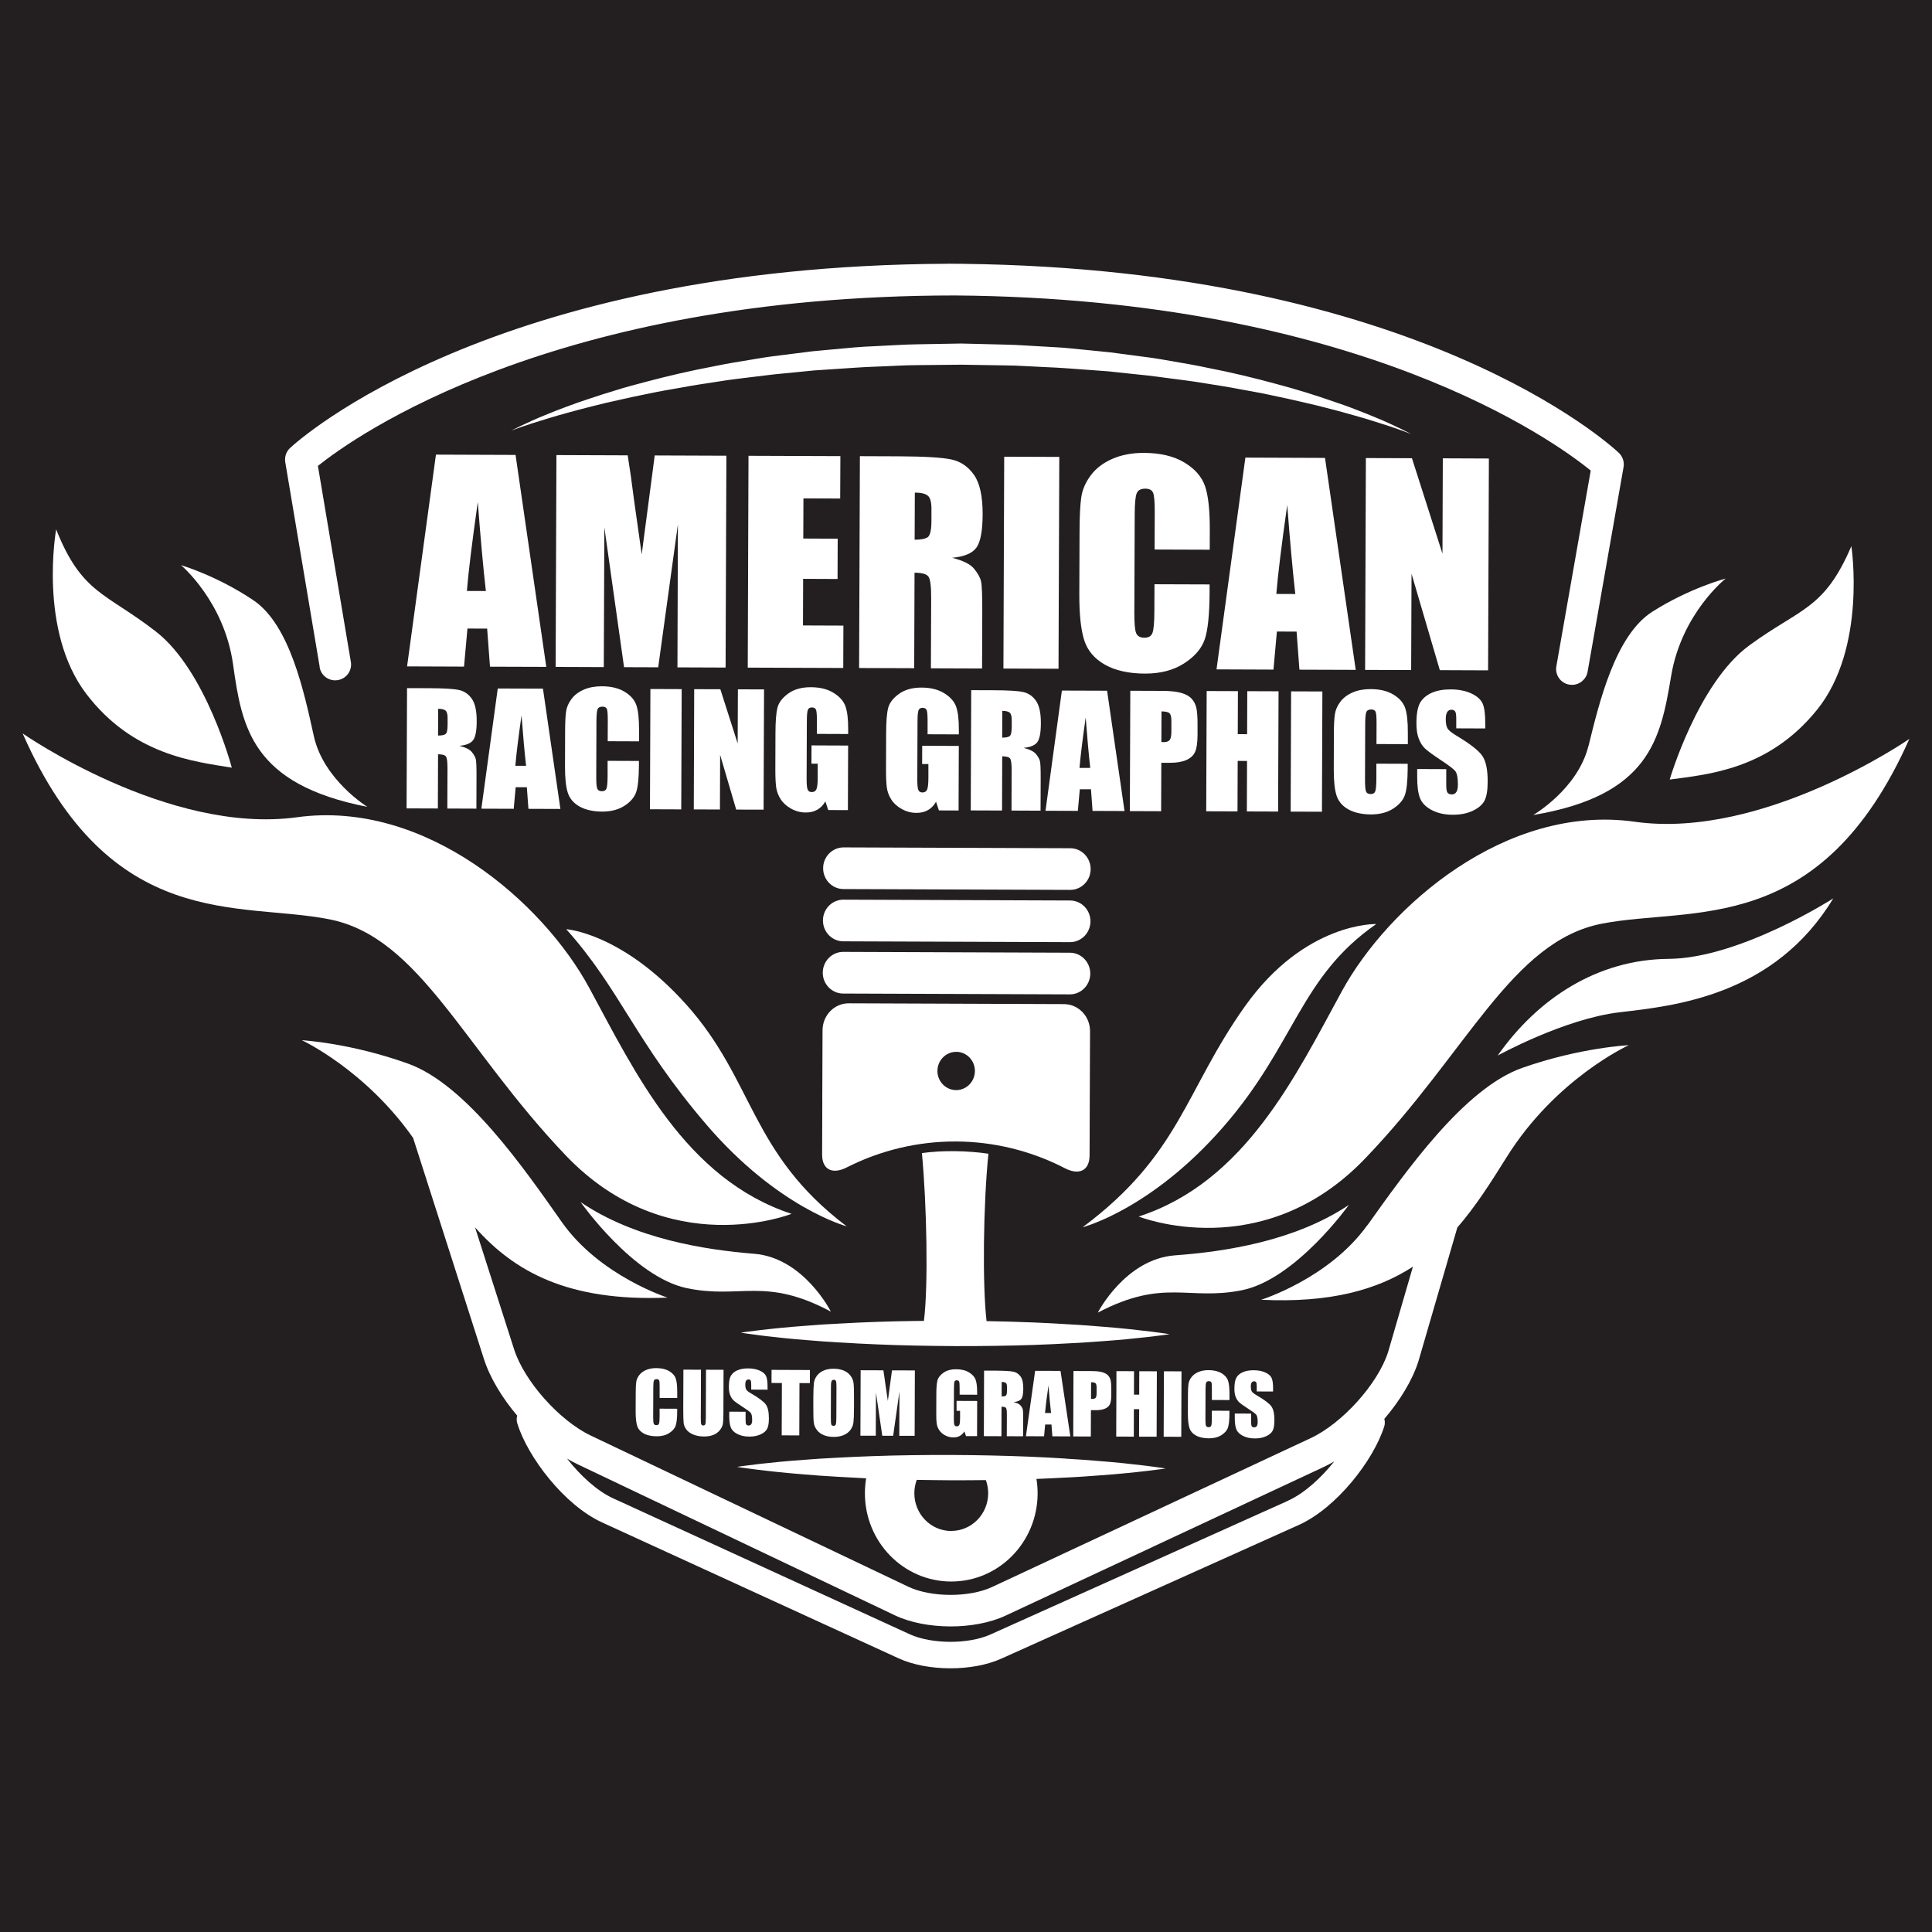
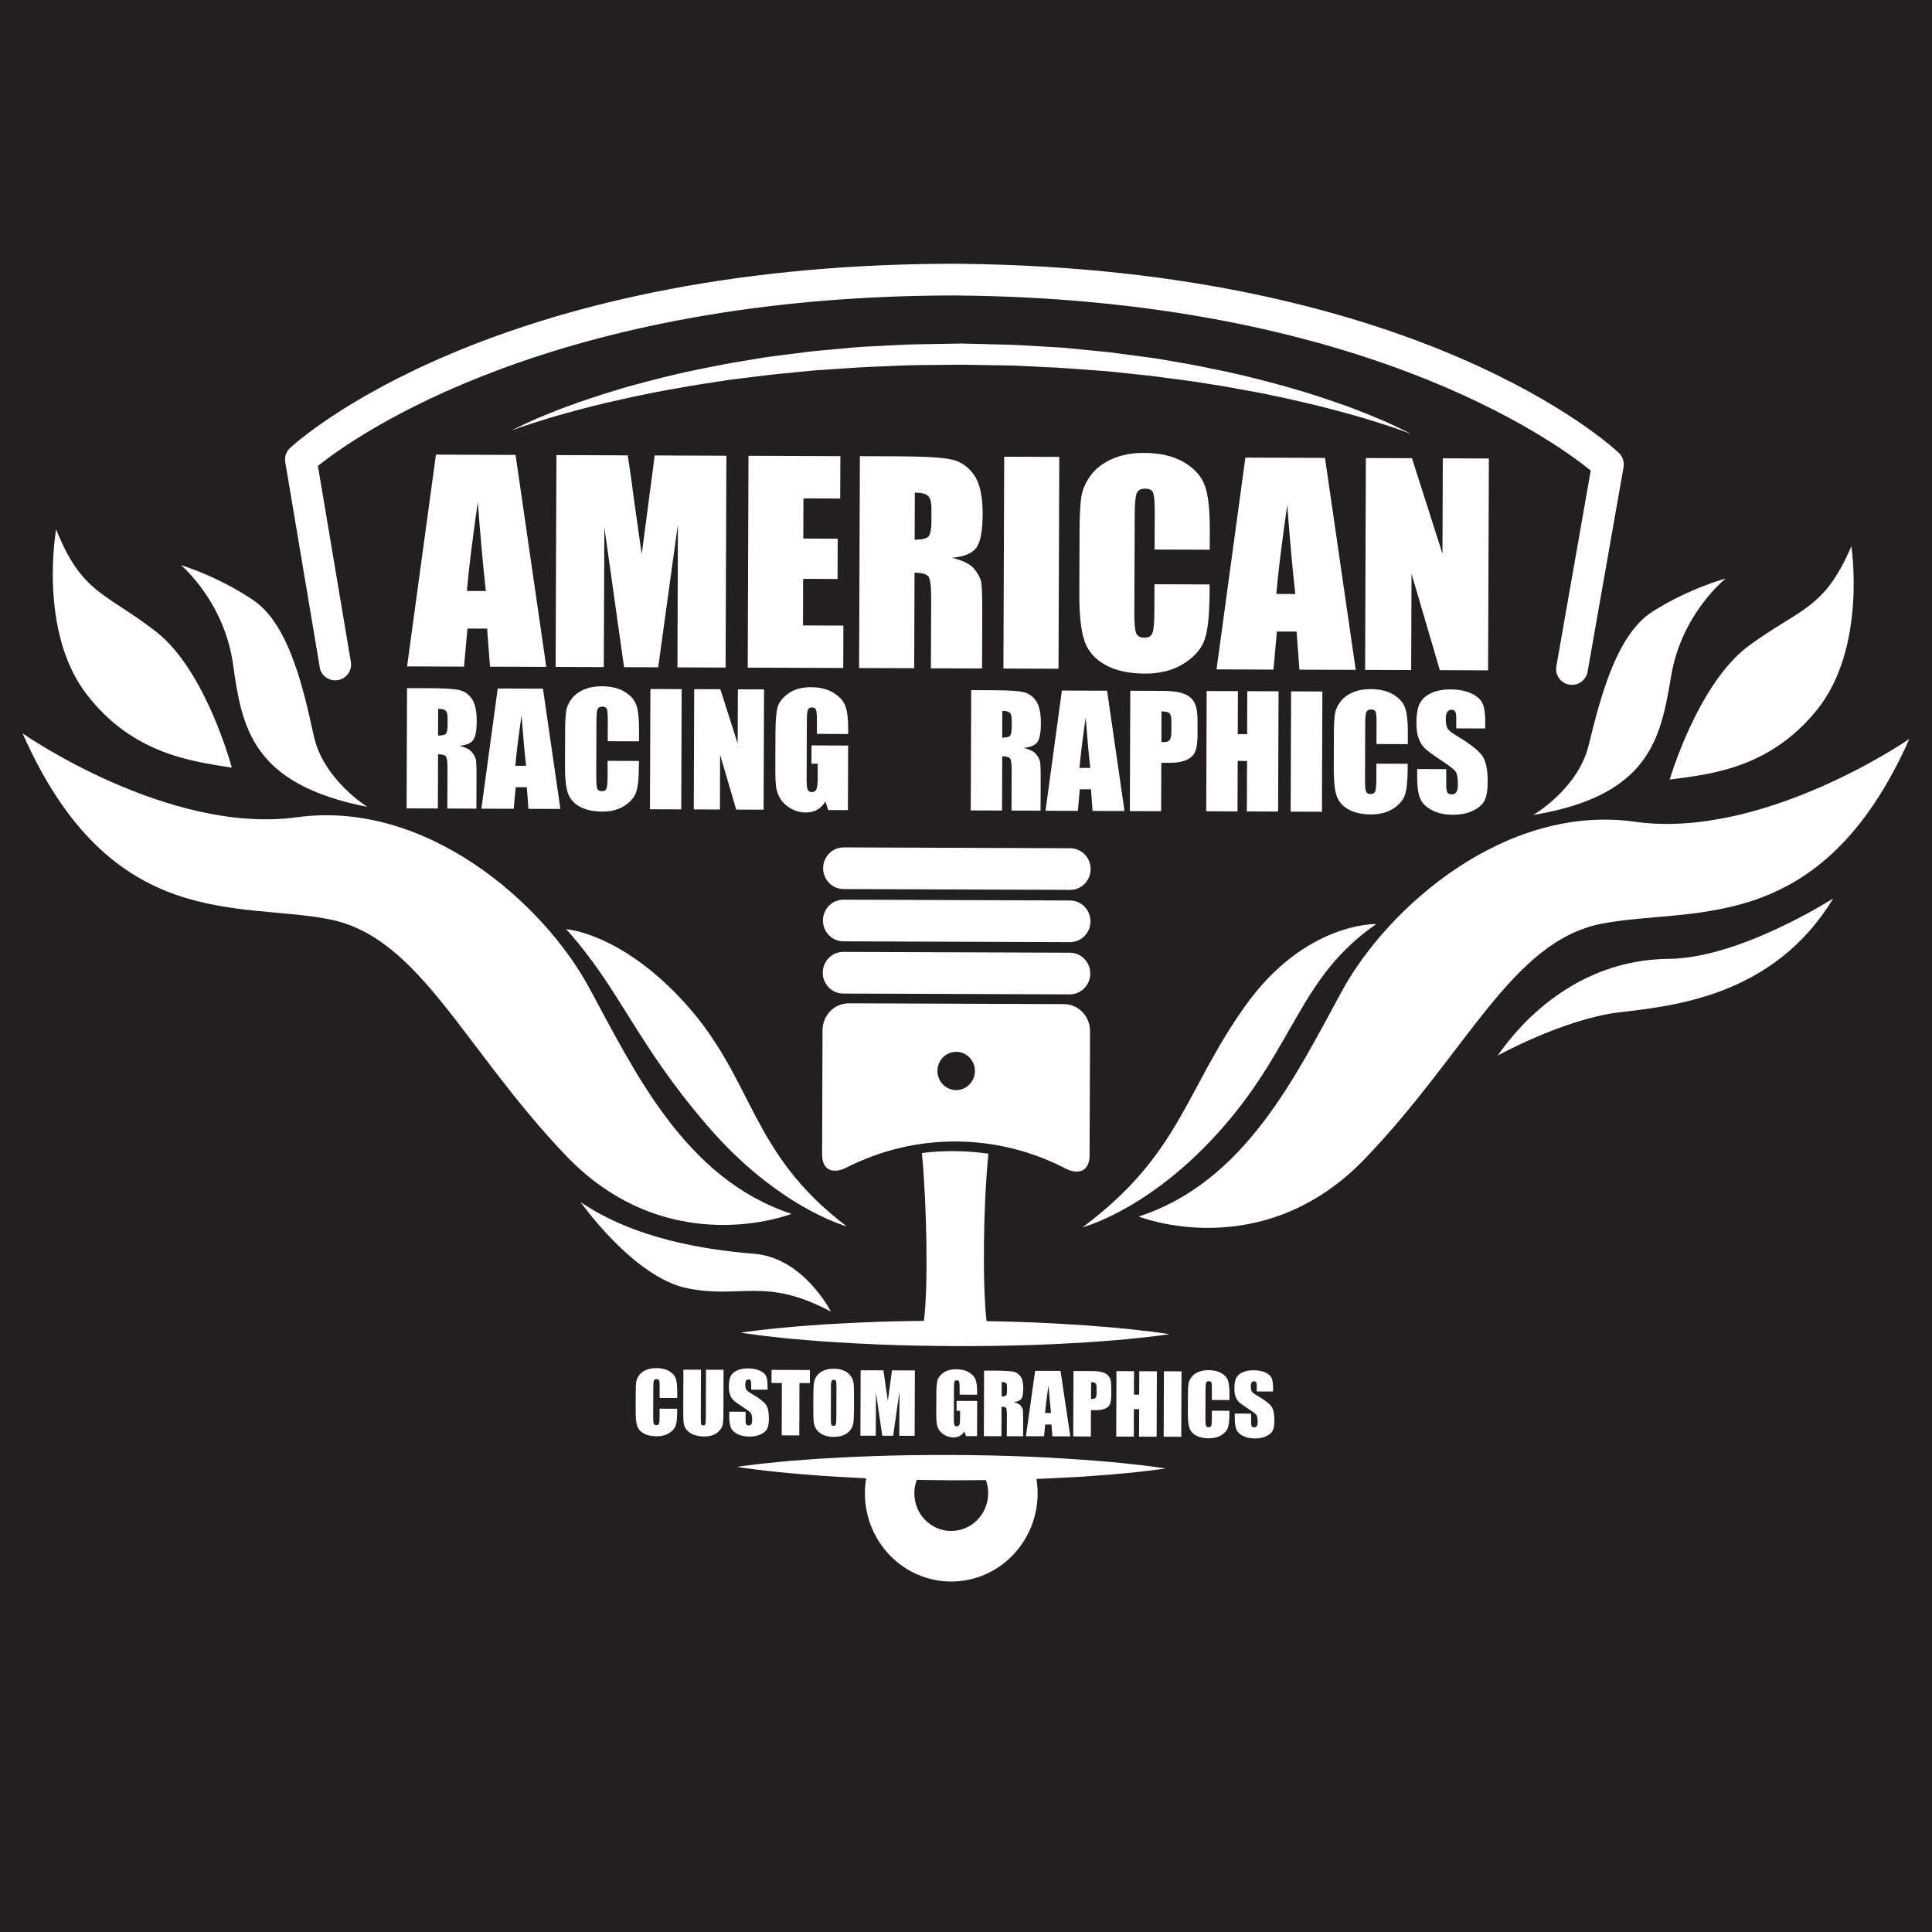
<svg xmlns="http://www.w3.org/2000/svg" viewBox="0 0 512 512" version="1.1">
  <defs>
    <style>
      .cls-1 {
        fill: #231f20;
      }

      .cls-2 {
        fill: #fff;
      }
    </style>
  </defs>
  <g>
    <g id="Layer_1">
      <rect height="512" width="512" class="cls-1" />
      <g>
        <path d="M223.53,235.61l60.07.22c2.99.01,5.42-2.45,5.43-5.5.01-3.05-2.4-5.53-5.39-5.54l-60.07-.22c-2.98-.01-5.42,2.46-5.43,5.5-.01,3.05,2.4,5.53,5.39,5.54" class="cls-2" />
        <path d="M223.48,249.46l60.07.22c2.99.01,5.42-2.45,5.43-5.5s-2.4-5.53-5.39-5.54l-60.07-.22c-2.98-.01-5.42,2.45-5.43,5.5-.01,3.05,2.4,5.53,5.39,5.54" class="cls-2" />
        <path d="M223.43,263.3l60.07.22c2.99.01,5.42-2.45,5.43-5.5.01-3.04-2.4-5.53-5.39-5.54l-60.07-.22c-2.98-.01-5.42,2.46-5.43,5.5s2.4,5.53,5.39,5.54" class="cls-2" />
        <path d="M217.92,291.37l-.02,6.19-.03,8.43c0,4.07,2.85,5.31,6.6,3.35,18.17-9.19,39.56-9.11,57.66.21,3.73,1.98,6.59.76,6.62-3.31l.03-8.43.02-6.19.07-18.28c.03-4.06-3.13-7.29-7.04-7.24l-56.76-.21c-3.91-.08-7.09,3.14-7.09,7.19l-.07,18.28ZM253.41,278.74c2.74.01,4.96,2.29,4.95,5.09-.01,2.8-2.24,5.07-4.98,5.06s-4.96-2.29-4.95-5.09c.01-2.8,2.24-5.06,4.99-5.05" class="cls-2" />
        <path d="M433.22,217.77c-34.13-4.81-65.31,22.39-77.59,44.87-12.28,22.48-25.67,50.59-53.86,59.75,0,0,32.65,13.08,59.92-15.29,27.27-28.37,38.89-57.63,62.78-62.31,23.88-4.68,57.99,3.9,81.53-48.97,0,0-38.65,26.76-72.78,21.95" class="cls-2" />
-         <path d="M329.08,341.93c14.27-2.84,28.38-22.61,28.38-22.61-14.35,9.61-32.89,12.39-46.07,13.36-13.18.97-20.46,15.18-20.46,15.18,17.55-9.2,23.89-3.09,38.16-5.93" class="cls-2" />
-         <path d="M362.38,324.65c-10.13,14.18-28.16,19.8-28.16,19.8,18.32.89,30.8-2.65,40.22-8.77l-6.59,22.66c-2.73,8.44-12.14,18.88-20.54,22.8l-84.42,39.44c-6.02,2.81-16.18,2.77-22.18-.08l-84.13-40.05c-8.37-3.98-17.7-14.49-20.37-22.96l-10.32-32.23c10.37,11.69,24.58,19.71,51.02,18.62,0,0-17.99-5.75-28.01-20-10.03-14.25-25.35-36.45-40.72-41.99-15.36-5.53-28.18-6.22-28.18-6.22,0,0,16.76,7.78,29.48,25.89l18.73,58.48c1.58,5,4.81,10.34,8.86,15.13-.19.64-.2,1.34.01,2.03,2.78,8.99,12.48,21.68,22.47,26.26l78.6,36.02c3.8,1.74,8.68,2.62,13.57,2.64,4.89.02,9.78-.83,13.59-2.54l78.86-35.44c10.03-4.5,19.81-17.13,22.66-26.09.22-.69.21-1.39.03-2.03,4.09-4.78,7.38-10.13,9.01-15.18l10.34-35.54c4.86-5.6,8.91-11.99,13.04-18.6,13.05-20.92,32.38-29.71,32.38-29.71,0,0-12.82.59-28.22,6.01-15.41,5.42-30.89,27.51-41.02,41.69M341.31,397.73l-78.86,35.44c-5.8,2.61-15.59,2.57-21.37-.08l-78.6-36.02c-4.27-1.96-8.69-6.03-12.22-10.53.91.54,1.82,1.04,2.73,1.47l84.13,40.05c4.11,1.96,9.38,2.94,14.66,2.96,5.28.02,10.56-.93,14.68-2.85l84.41-39.44c.91-.43,1.83-.93,2.74-1.46-3.57,4.47-8.01,8.52-12.3,10.44" class="cls-2" />
        <path d="M396.9,279.73s17.72-9.77,32.34-11.47c14.61-1.7,40.98-4.39,56.59-30.17,0,0-24.74,15.88-43.61,16.02-18.87.14-34.68,10.48-45.31,25.61" class="cls-2" />
        <path d="M324.24,298.58c19.12-21.97,20.18-39.61,40.48-53.7,0,0-18.86-.61-34.78,21.78-15.92,22.39-17.18,39.31-43.03,58.57,0,0,18.21-4.67,37.32-26.64" class="cls-2" />
        <path d="M149.9,306.17c27.17,28.47,59.86,15.51,59.86,15.51-28.16-9.27-41.44-37.43-53.64-59.95-12.2-22.52-43.28-49.84-77.42-45.15-34.15,4.69-72.7-22.21-72.7-22.21,23.35,52.95,57.49,44.5,81.36,49.27,23.87,4.77,35.38,34.07,62.55,62.54" class="cls-2" />
        <path d="M153.87,318.57s13.96,19.88,28.21,22.82c14.25,2.94,20.63-3.12,38.11,6.2,0,0-7.18-14.27-20.35-15.33-13.17-1.06-31.7-3.98-45.97-13.69" class="cls-2" />
        <path d="M181.77,266.11c-16.99-18.92-31.71-19.86-31.71-19.86,14.35,16,18.23,29.71,37.18,51.82,18.96,22.11,37.13,26.91,37.13,26.91-25.71-19.44-24.37-38.57-42.6-58.88" class="cls-2" />
        <path d="M222.67,355.77c3.05.18,6.27.38,9.6.5,3.33.14,6.77.26,10.26.32,3.5.09,7.05.1,10.6.14,7.1.02,14.2-.09,20.86-.31,3.33-.1,6.55-.28,9.6-.44,3.05-.13,5.94-.35,8.6-.55,4.56-.32,8.46-.71,11.44-1.05.5-.06.99-.11,1.43-.16,3.11-.36,4.88-.65,4.88-.65,0,0-1.78-.3-4.88-.68-3.11-.38-7.54-.89-12.87-1.3-2.66-.22-5.55-.46-8.6-.61-3.05-.18-6.27-.39-9.59-.51-4.05-.17-8.27-.28-12.55-.36-1.11-9.41-.9-30.6.49-44.36-5.41-.81-12.2-.94-17.62-.17,1.29,13.77,1.71,35.07.53,44.47-.76,0-1.53.01-2.29.02-3.49.04-6.93.13-10.26.24-3.33.1-6.55.28-9.6.44-3.05.13-5.94.34-8.6.55-5.33.38-9.77.85-12.88,1.22-3.11.36-4.88.65-4.88.65,0,0,1.77.3,4.88.69.45.06.93.11,1.43.18,2.98.36,6.88.78,11.43,1.13,2.66.22,5.55.45,8.59.61" class="cls-2" />
        <path d="M282.58,386.55c-3.05-.18-6.27-.39-9.6-.51-6.66-.27-13.76-.43-20.86-.46-3.55,0-7.1,0-10.6.06-3.5.04-6.93.14-10.26.25-3.33.1-6.55.28-9.6.43-3.05.13-5.94.35-8.6.55-4.56.32-8.46.71-11.44,1.05-.5.06-.99.11-1.43.17-3.11.36-4.88.65-4.88.65,0,0,1.77.3,4.88.68,3.11.39,7.54.89,12.87,1.31,2.66.22,5.54.45,8.59.61,2.52.15,5.17.3,7.89.43-.21,1.26-.33,2.56-.33,3.88-.05,12.91,10.16,23.42,22.8,23.47,12.64.05,22.92-10.39,22.97-23.3,0-1.33-.1-2.63-.31-3.89,2.72-.1,5.37-.24,7.89-.37,3.05-.13,5.93-.35,8.6-.55,5.33-.37,9.77-.85,12.88-1.21,3.11-.36,4.88-.64,4.88-.64,0,0-1.78-.3-4.88-.68-.45-.05-.93-.11-1.43-.17-2.98-.36-6.88-.78-11.43-1.13-2.66-.22-5.55-.45-8.6-.61M252.06,405.73c-5.41-.02-9.77-4.51-9.75-10.04,0-1.24.24-2.41.64-3.51,3.03.06,6.09.08,9.16.11,3.07,0,6.12-.01,9.15-.05.4,1.09.62,2.28.62,3.51-.02,5.53-4.42,9.98-9.82,9.96" class="cls-2" />
        <path d="M420.96,197.67c-2.85,11.48-14.65,18.32-14.65,18.32,30.86-5.16,33.78-20.18,36.55-36.8,2.76-16.62,14.46-25.87,14.46-25.87,0,0-9.56,2.51-19.42,8.78-9.87,6.27-14.09,24.11-16.93,35.58" class="cls-2" />
        <path d="M481.5,188.15c13.29-16.45,9.13-43.41,9.13-43.41-7.23,16.92-13.56,16.38-27.13,26.36-13.57,9.98-21.01,35.49-21.01,35.49,10.15-1.37,26.24-2.64,39-18.44" class="cls-2" />
        <path d="M61.76,176.03c2.34,16.69,4.89,31.79,35.6,37.8,0,0-11.62-7.17-14.18-18.71-2.56-11.55-6.32-29.49-16.02-36.04-9.71-6.54-19.2-9.31-19.2-9.31,0,0,11.45,9.57,13.8,26.26" class="cls-2" />
        <path d="M61.43,203.44s-6.79-25.72-20.1-36.06c-13.31-10.34-19.65-9.98-26.45-27.09,0,0-4.83,26.84,8.03,43.65,12.35,16.14,28.41,17.85,38.52,19.5" class="cls-2" />
        <path d="M84.7,176.8c.34,2.05,2.11,3.49,4.12,3.5.24,0,.48-.02.72-.06,2.29-.39,3.83-2.55,3.44-4.84l-8.73-51.93c9.72-7.79,61.94-45.12,168.82-45.17,106.9.83,158.84,38.55,168.49,46.4l-9.11,51.87c-.4,2.29,1.12,4.46,3.41,4.86.24.04.48.06.72.06,2.01,0,3.79-1.43,4.15-3.47l9.53-54.23c.24-1.39-.23-2.81-1.25-3.78-2.13-2.01-52.94-48.65-173.8-50.09-.08,0-.15-.02-.23-.02-.62,0-1.23,0-1.86,0-.62,0-1.23-.02-1.85-.02-.08,0-.16.02-.23.02-120.86.55-172.02,46.83-174.16,48.81-1.03.96-1.51,2.38-1.28,3.77l9.13,54.3Z" class="cls-2" />
        <path d="M373.88,114.98s-.84-.46-2.44-1.24c-1.61-.77-3.98-1.93-7.07-3.18-1.54-.65-3.26-1.34-5.14-2.05-1.87-.75-3.93-1.46-6.14-2.21-4.4-1.53-9.42-3.11-14.97-4.58-5.54-1.51-11.59-2.99-18.05-4.24-3.22-.7-6.55-1.25-9.96-1.84-3.4-.65-6.9-1.09-10.46-1.55-1.78-.24-3.58-.47-5.39-.71-1.81-.18-3.64-.37-5.48-.55-1.84-.18-3.69-.37-5.55-.55-1.86-.2-3.74-.25-5.62-.38-1.88-.11-3.77-.22-5.67-.33-1.89-.12-3.8-.22-5.7-.25-3.83-.09-7.68-.19-11.52-.28-3.8.07-7.61.13-11.4.2-3.78.04-7.62.34-11.39.5-3.79.13-7.51.5-11.19.85-1.84.17-3.67.34-5.48.51-1.81.23-3.61.45-5.39.68-3.56.44-7.07.85-10.47,1.48-3.41.56-6.75,1.09-9.97,1.77-6.47,1.21-12.53,2.64-18.08,4.11-2.77.74-5.44,1.42-7.93,2.22-2.5.76-4.87,1.49-7.08,2.25-2.21.73-4.28,1.43-6.16,2.16-1.89.69-3.61,1.37-5.16,2.01-3.11,1.23-5.48,2.37-7.1,3.13-1.61.77-2.45,1.22-2.45,1.22,0,0,.89-.35,2.57-.94,1.68-.59,4.17-1.39,7.35-2.35,1.59-.49,3.35-1,5.29-1.52,1.93-.53,4.01-1.1,6.26-1.65,2.23-.59,4.63-1.13,7.16-1.69,2.52-.6,5.19-1.14,7.97-1.7,2.77-.6,5.69-1.08,8.71-1.61,3-.57,6.14-1.03,9.35-1.52,3.21-.53,6.52-.91,9.91-1.32,1.69-.2,3.4-.41,5.13-.62,1.73-.17,3.48-.34,5.24-.51,1.76-.18,3.54-.35,5.33-.53,1.8-.12,3.6-.24,5.42-.36,3.64-.23,7.32-.53,11.02-.65,3.72-.12,7.41-.39,11.21-.4,3.79-.04,7.59-.07,11.4-.11,3.76.06,7.53.12,11.27.18,1.88,0,3.76.09,5.63.19,1.87.09,3.74.19,5.59.28,3.72.14,7.39.45,11.03.71,1.82.14,3.63.27,5.42.4,1.79.19,3.57.38,5.33.57,1.76.19,3.51.37,5.24.55,1.73.19,3.43.45,5.12.66,3.38.44,6.7.84,9.9,1.39,3.21.51,6.34.99,9.34,1.58,3.01.55,5.93,1.05,8.69,1.67,2.78.59,5.44,1.15,7.96,1.76,2.52.58,4.92,1.14,7.15,1.75,2.24.57,4.32,1.15,6.24,1.7,1.93.53,3.69,1.06,5.28,1.56,3.17.98,5.65,1.81,7.33,2.42,1.68.6,2.56.97,2.56.97" class="cls-2" />
        <path d="M136.63,120.56l8.14,56.17-14.92-.05-.75-10.09-5.22-.02-.91,10.09-15.09-.06,7.65-56.12,21.1.08ZM128.76,156.63c-.72-6.36-1.43-14.22-2.14-23.59-1.53,10.75-2.49,18.6-2.89,23.57l5.03.02Z" class="cls-2" />
        <path d="M192.5,120.77l-.21,56.14-12.76-.05.12-37.9-5.22,37.88-9.05-.03-5.22-37.06-.15,37.04-12.76-.05.21-56.14,18.89.07c.55,3.38,1.11,7.36,1.69,11.94l2.02,14.29,3.45-26.2,18.99.07Z" class="cls-2" />
        <polygon points="198.36 120.79 222.71 120.88 222.66 132.11 212.92 132.08 212.88 142.72 222 142.76 221.96 153.44 212.84 153.4 212.8 165.75 223.51 165.79 223.47 177.02 198.16 176.93 198.36 120.79" class="cls-2" />
        <path d="M227.87,120.89l10.33.04c6.89.03,11.55.31,13.99.85,2.44.54,4.42,1.91,5.95,4.1,1.53,2.19,2.29,5.68,2.27,10.46-.02,4.37-.57,7.3-1.66,8.8-1.09,1.5-3.23,2.39-6.43,2.68,2.89.73,4.83,1.69,5.82,2.9.99,1.21,1.6,2.31,1.84,3.32.24,1.01.35,3.78.33,8.31l-.05,14.81-13.56-.05.07-18.66c.01-3-.22-4.87-.69-5.59-.47-.72-1.71-1.08-3.72-1.09l-.09,25.31-14.6-.05.21-56.14ZM242.44,130.55l-.05,12.48c1.64,0,2.79-.22,3.45-.66.66-.45,1-1.91,1-4.38v-3.09c.02-1.78-.3-2.95-.93-3.51-.63-.56-1.79-.84-3.48-.85" class="cls-2" />
        <rect transform="translate(123.19 421.9) rotate(-89.79)" height="14.6" width="56.14" y="141.83" x="245.25" class="cls-2" />
        <path d="M320.58,145.68l-14.6-.05.04-9.76c.01-2.84-.14-4.61-.45-5.31-.31-.71-1-1.06-2.06-1.06-1.2,0-1.97.42-2.29,1.27-.33.85-.5,2.7-.51,5.55l-.1,26.08c0,2.73.14,4.51.47,5.34.32.83,1.05,1.25,2.18,1.26s1.8-.41,2.14-1.24c.34-.83.51-2.79.52-5.87l.03-7.06,14.6.05v2.19c-.03,5.81-.45,9.93-1.28,12.36-.83,2.43-2.65,4.55-5.47,6.37-2.82,1.82-6.28,2.72-10.4,2.71-4.28-.02-7.8-.8-10.57-2.36-2.77-1.56-4.6-3.71-5.49-6.45-.89-2.74-1.33-6.87-1.31-12.37l.06-16.4c.01-4.05.16-7.08.45-9.1.28-2.02,1.12-3.97,2.5-5.83,1.38-1.87,3.29-3.33,5.74-4.4,2.44-1.07,5.25-1.59,8.42-1.58,4.3.02,7.85.86,10.64,2.53,2.79,1.67,4.62,3.75,5.49,6.24.87,2.49,1.29,6.35,1.28,11.59l-.02,5.33Z" class="cls-2" />
        <path d="M351.14,121.35l8.14,56.17-14.92-.05-.75-10.09-5.22-.02-.91,10.09-15.09-.06,7.65-56.12,21.1.08ZM343.27,157.42c-.72-6.36-1.43-14.22-2.14-23.59-1.53,10.75-2.49,18.6-2.89,23.57l5.03.02Z" class="cls-2" />
        <polygon points="394.57 121.51 394.36 177.65 381.57 177.6 374.07 152.05 373.97 177.57 361.77 177.53 361.97 121.39 374.18 121.43 382.27 146.74 382.36 121.46 394.57 121.51" class="cls-2" />
        <path d="M107.85,182.36l5.87.02c3.91.01,6.56.17,7.94.48,1.38.31,2.51,1.08,3.38,2.33.87,1.24,1.3,3.22,1.29,5.94,0,2.48-.32,4.15-.94,5-.62.85-1.84,1.36-3.65,1.52,1.64.41,2.74.96,3.3,1.65.56.68.91,1.31,1.05,1.88.14.57.2,2.14.19,4.71l-.03,8.41-7.7-.03.04-10.59c0-1.71-.12-2.76-.39-3.17-.27-.41-.97-.61-2.11-.62l-.05,14.37-8.29-.03.12-31.87ZM116.12,187.84l-.03,7.09c.93,0,1.58-.12,1.96-.38.38-.25.57-1.08.57-2.49v-1.75c.01-1.01-.17-1.67-.53-1.99-.36-.32-1.02-.48-1.98-.48" class="cls-2" />
        <path d="M143.89,182.49l4.62,31.89-8.47-.03-.42-5.73h-2.96s-.52,5.72-.52,5.72l-8.57-.03,4.34-31.85,11.98.04ZM139.42,202.96c-.41-3.61-.81-8.07-1.21-13.39-.87,6.1-1.41,10.56-1.64,13.38h2.85Z" class="cls-2" />
        <path d="M169.34,196.46l-8.29-.03.02-5.54c0-1.61-.08-2.62-.25-3.02-.18-.4-.57-.6-1.17-.6-.68,0-1.12.24-1.3.72-.19.48-.28,1.53-.29,3.15l-.05,14.8c0,1.55.08,2.56.26,3.03.18.47.6.71,1.24.71s1.02-.23,1.21-.71c.19-.47.29-1.58.3-3.33v-4.01s8.3.03,8.3.03v1.24c-.02,3.3-.26,5.64-.73,7.02-.47,1.38-1.51,2.58-3.1,3.62-1.6,1.03-3.57,1.54-5.9,1.54s-4.43-.46-6-1.34c-1.57-.88-2.61-2.11-3.12-3.66-.51-1.56-.75-3.9-.74-7.02l.03-9.31c0-2.3.09-4.02.25-5.17.16-1.15.63-2.25,1.42-3.31.78-1.06,1.87-1.89,3.26-2.5,1.39-.61,2.98-.9,4.78-.9,2.44,0,4.45.49,6.04,1.44,1.58.95,2.62,2.13,3.12,3.54.49,1.41.73,3.6.72,6.58v3.03Z" class="cls-2" />
        <rect transform="translate(-22.74 374.26) rotate(-89.79)" height="8.29" width="31.87" y="194.4" x="160.51" class="cls-2" />
        <polygon points="202.48 182.7 202.36 214.57 195.1 214.55 190.84 200.04 190.79 214.53 183.86 214.5 183.97 182.64 190.9 182.66 195.49 197.03 195.55 182.68 202.48 182.7" class="cls-2" />
        <path d="M224.78,194.52l-8.29-.03v-2.89c.02-1.82-.06-2.97-.21-3.43-.16-.46-.53-.69-1.12-.69-.51,0-.86.19-1.05.59-.19.39-.28,1.4-.29,3.03l-.06,15.3c0,1.43.08,2.37.27,2.83.18.45.55.68,1.1.68.6,0,1.01-.25,1.23-.76.22-.51.33-1.51.34-2.99v-3.78s-1.66,0-1.66,0l.02-4.84,9.7.04-.06,17.11-5.21-.02-.76-2.29c-.57.98-1.28,1.72-2.15,2.21-.86.49-1.88.73-3.05.73-1.39,0-2.69-.35-3.91-1.03-1.21-.68-2.13-1.52-2.76-2.52-.63-1-1.02-2.05-1.17-3.14-.15-1.1-.23-2.74-.22-4.93l.03-9.47c.01-3.04.18-5.26.52-6.63.33-1.38,1.28-2.64,2.84-3.78,1.56-1.14,3.57-1.71,6.04-1.7s4.44.52,6.04,1.52c1.6,1,2.64,2.19,3.12,3.56.48,1.37.72,3.37.71,5.98v1.38Z" class="cls-2" />
-         <path d="M254.11,194.62l-8.29-.03v-2.89c.02-1.82-.06-2.97-.21-3.43-.16-.46-.53-.69-1.12-.69-.51,0-.86.19-1.05.59-.19.39-.28,1.4-.29,3.03l-.06,15.3c0,1.43.08,2.37.27,2.83.18.45.55.68,1.1.68.6,0,1.01-.25,1.23-.76.22-.51.33-1.51.34-2.99v-3.78s-1.66,0-1.66,0l.02-4.84,9.7.04-.06,17.11-5.21-.02-.76-2.29c-.57.98-1.28,1.72-2.15,2.21-.86.49-1.88.73-3.05.73-1.39,0-2.69-.35-3.91-1.03-1.21-.68-2.13-1.52-2.76-2.52-.63-1-1.02-2.05-1.17-3.14-.15-1.1-.23-2.74-.22-4.93l.03-9.47c.01-3.04.18-5.26.52-6.63.33-1.38,1.28-2.64,2.84-3.78,1.56-1.14,3.57-1.71,6.04-1.7,2.43,0,4.44.52,6.04,1.52,1.6,1,2.64,2.19,3.12,3.56.48,1.37.72,3.37.71,5.98v1.38Z" class="cls-2" />
        <path d="M257.36,182.9l5.87.02c3.91.01,6.56.17,7.94.48,1.38.31,2.51,1.08,3.38,2.33.87,1.24,1.3,3.22,1.29,5.94,0,2.48-.32,4.15-.94,5-.62.85-1.84,1.36-3.65,1.52,1.64.41,2.74.96,3.3,1.65.56.68.91,1.31,1.05,1.88.14.57.2,2.14.19,4.71l-.03,8.41-7.7-.03.04-10.59c0-1.71-.12-2.76-.39-3.17-.27-.41-.97-.61-2.11-.62l-.05,14.37-8.29-.03.12-31.87ZM265.62,188.39l-.03,7.09c.93,0,1.59-.12,1.96-.38.38-.25.56-1.08.57-2.49v-1.75c.01-1.01-.17-1.67-.53-1.99-.36-.32-1.02-.48-1.98-.48" class="cls-2" />
        <path d="M293.39,183.04l4.62,31.89-8.47-.03-.42-5.73h-2.96s-.52,5.72-.52,5.72l-8.57-.03,4.34-31.85,11.98.04ZM288.93,203.51c-.41-3.61-.81-8.07-1.21-13.39-.87,6.1-1.41,10.56-1.64,13.38h2.85Z" class="cls-2" />
        <path d="M299.54,183.06l8.35.03c2.26,0,3.99.19,5.2.55,1.21.36,2.12.87,2.73,1.55s1.02,1.48,1.23,2.44c.21.95.32,2.43.31,4.42v2.78c-.02,2.03-.23,3.52-.66,4.45-.42.93-1.2,1.64-2.32,2.14-1.12.49-2.59.74-4.4.73h-2.22s-.05,12.83-.05,12.83l-8.29-.03.12-31.87ZM307.81,188.54l-.03,8.11c.24.01.44.02.61.02.76,0,1.29-.18,1.59-.56s.45-1.15.45-2.33v-2.62c.01-1.09-.15-1.8-.49-2.13-.34-.33-1.05-.5-2.12-.5" class="cls-2" />
        <polygon points="338.83 183.2 338.71 215.07 330.43 215.04 330.48 201.66 328 201.65 327.95 215.03 319.66 215 319.78 183.13 328.06 183.16 328.02 194.56 330.5 194.57 330.54 183.17 338.83 183.2" class="cls-2" />
        <rect transform="translate(145.81 544.68) rotate(-89.79)" height="8.29" width="31.87" y="195.02" x="330.31" class="cls-2" />
        <path d="M373.07,197.21l-8.29-.03.02-5.54c0-1.61-.08-2.62-.25-3.02-.18-.4-.57-.6-1.17-.6-.68,0-1.12.24-1.3.72-.19.48-.28,1.53-.29,3.15l-.05,14.8c0,1.55.08,2.56.26,3.03.18.47.59.71,1.24.71s1.02-.23,1.21-.71c.19-.47.29-1.58.3-3.33v-4.01s8.3.03,8.3.03v1.24c-.02,3.3-.26,5.64-.73,7.02-.47,1.38-1.51,2.58-3.1,3.62-1.6,1.03-3.57,1.54-5.9,1.54s-4.43-.46-6-1.34c-1.57-.88-2.61-2.11-3.12-3.66-.51-1.56-.75-3.9-.74-7.02l.03-9.31c0-2.3.09-4.02.26-5.17.16-1.15.63-2.25,1.42-3.31.78-1.06,1.87-1.89,3.26-2.5,1.39-.61,2.98-.9,4.78-.9,2.44,0,4.45.49,6.04,1.44,1.58.95,2.62,2.13,3.12,3.54.49,1.41.73,3.6.72,6.58v3.03Z" class="cls-2" />
        <path d="M393.62,193.05l-7.7-.03v-2.36c.01-1.1-.08-1.8-.28-2.11-.2-.3-.52-.45-.98-.46-.5,0-.88.2-1.13.61-.26.41-.39,1.02-.39,1.85,0,1.06.14,1.87.42,2.4.27.54,1.05,1.19,2.33,1.96,3.68,2.2,6,4.01,6.95,5.42.95,1.41,1.42,3.67,1.41,6.8,0,2.27-.28,3.94-.82,5.02-.54,1.07-1.57,1.97-3.09,2.7-1.53.72-3.3,1.08-5.32,1.07-2.22,0-4.11-.44-5.67-1.28-1.56-.84-2.59-1.92-3.07-3.22-.48-1.3-.72-3.14-.71-5.53v-2.09s7.7.03,7.7.03v3.88c-.02,1.19.09,1.96.3,2.3.22.34.6.51,1.15.52s.96-.21,1.23-.64c.27-.43.41-1.07.41-1.93,0-1.88-.24-3.1-.75-3.68-.52-.58-1.81-1.55-3.87-2.91-2.06-1.37-3.42-2.37-4.08-2.99-.67-.62-1.22-1.47-1.65-2.57-.44-1.09-.65-2.48-.64-4.18,0-2.44.33-4.22.95-5.35.63-1.13,1.64-2,3.03-2.64,1.39-.63,3.07-.94,5.04-.94,2.15,0,3.98.36,5.5,1.06,1.51.7,2.51,1.58,3,2.64.49,1.06.73,2.85.72,5.39v1.26Z" class="cls-2" />
        <path d="M179.47,370.49l-4.66-.02v-3.01c.01-.88-.03-1.42-.13-1.64-.1-.22-.32-.33-.66-.33-.38,0-.63.13-.73.39-.1.26-.16.83-.16,1.71l-.03,8.05c0,.84.05,1.39.15,1.65.1.26.33.39.7.39s.57-.13.68-.38c.11-.26.16-.86.17-1.81v-2.18s4.66.02,4.66.02v.68c0,1.79-.15,3.07-.41,3.82-.26.75-.85,1.41-1.74,1.97-.9.56-2,.84-3.32.83s-2.49-.25-3.37-.73c-.88-.48-1.47-1.15-1.75-1.99-.28-.85-.42-2.12-.42-3.82l.02-5.07c0-1.25.05-2.19.14-2.81.09-.62.36-1.22.8-1.8.44-.58,1.05-1.03,1.83-1.36.78-.33,1.67-.49,2.68-.49,1.37,0,2.5.27,3.39.78.89.52,1.47,1.16,1.75,1.93.28.77.41,1.96.41,3.58v1.65Z" class="cls-2" />
        <path d="M191.75,362.99l-.04,11.59c0,1.31-.05,2.24-.14,2.77-.09.53-.35,1.08-.79,1.64-.44.56-1.01.98-1.72,1.27-.71.29-1.55.43-2.52.42-1.07,0-2.01-.18-2.83-.52-.82-.35-1.43-.79-1.83-1.34-.4-.55-.64-1.13-.71-1.74-.07-.61-.1-1.89-.1-3.85l.04-10.26,4.66.02-.05,13c0,.76.04,1.24.12,1.45.08.21.26.32.51.32.29,0,.49-.11.57-.35.09-.23.13-.78.13-1.64l.05-12.78,4.66.02Z" class="cls-2" />
        <path d="M203.4,368.28l-4.32-.02v-1.29c0-.6-.05-.98-.16-1.15-.11-.16-.29-.25-.55-.25-.28,0-.49.11-.64.33-.14.22-.22.56-.22,1.01,0,.58.08,1.01.24,1.31.15.29.59.65,1.31,1.06,2.07,1.2,3.37,2.18,3.91,2.95.54.77.8,2,.79,3.7,0,1.24-.16,2.14-.46,2.73-.3.58-.88,1.07-1.74,1.47-.86.39-1.85.59-2.99.58-1.25,0-2.31-.24-3.19-.7-.88-.46-1.45-1.04-1.72-1.75-.27-.71-.4-1.71-.4-3.01v-1.14s4.33.02,4.33.02v2.11c-.01.65.05,1.07.17,1.25.12.19.34.28.65.28s.54-.12.69-.35c.15-.24.23-.58.23-1.05,0-1.02-.14-1.69-.42-2-.29-.31-1.02-.84-2.17-1.58-1.15-.75-1.92-1.29-2.29-1.63-.37-.34-.68-.8-.93-1.4-.25-.59-.37-1.35-.36-2.27,0-1.33.18-2.3.54-2.91.35-.61.92-1.09,1.7-1.43.78-.34,1.73-.51,2.83-.51,1.21,0,2.24.2,3.09.58.85.38,1.41.86,1.69,1.44.27.58.41,1.55.4,2.93v.69Z" class="cls-2" />
        <polygon points="214.64 363.07 214.63 366.54 211.87 366.53 211.82 380.4 207.16 380.38 207.21 366.51 204.46 366.5 204.47 363.03 214.64 363.07" class="cls-2" />
        <path d="M226.31,373.27c0,1.74-.05,2.98-.14,3.7-.09.72-.36,1.39-.8,1.98-.45.6-1.05,1.06-1.81,1.37-.76.32-1.65.48-2.66.47s-1.82-.16-2.58-.46c-.76-.31-1.37-.76-1.84-1.37-.46-.61-.74-1.27-.82-1.98-.09-.71-.13-1.96-.12-3.75v-2.97c.02-1.74.06-2.98.15-3.7.09-.72.35-1.39.8-1.98.45-.6,1.05-1.06,1.81-1.38.76-.32,1.65-.48,2.66-.47.96,0,1.82.16,2.58.46.76.31,1.37.76,1.84,1.37.46.61.74,1.27.82,1.98.09.71.12,1.96.12,3.75v2.97ZM221.67,367.55c0-.81-.04-1.32-.13-1.55-.09-.23-.28-.34-.57-.34-.24,0-.43.09-.56.27-.13.18-.2.72-.2,1.61l-.03,8.1c0,1.01.04,1.63.12,1.86.08.24.28.35.59.36s.52-.13.61-.4c.09-.27.14-.92.14-1.94l.03-7.97Z" class="cls-2" />
        <path d="M242.45,363.17l-.06,17.34h-4.07s.04-11.72.04-11.72l-1.66,11.7h-2.89s-1.67-11.45-1.67-11.45l-.05,11.44h-4.07s.06-17.35.06-17.35l6.02.02c.18,1.04.35,2.27.54,3.69l.65,4.41,1.1-8.09,6.06.02Z" class="cls-2" />
        <path d="M258.97,369.62l-4.66-.02v-1.57c0-.99-.03-1.61-.12-1.86-.09-.25-.3-.38-.63-.38-.29,0-.48.11-.59.32-.1.21-.16.76-.16,1.65l-.03,8.32c0,.78.05,1.29.15,1.54.1.25.31.37.62.37.34,0,.57-.14.69-.42.12-.28.19-.82.19-1.63v-2.06s-.93,0-.93,0v-2.63s5.46.02,5.46.02l-.03,9.31h-2.93s-.43-1.25-.43-1.25c-.32.53-.72.93-1.21,1.2-.48.27-1.05.4-1.71.4-.78,0-1.51-.19-2.2-.56-.68-.37-1.2-.83-1.55-1.37-.35-.54-.57-1.11-.66-1.71-.09-.6-.13-1.49-.12-2.68l.02-5.15c0-1.66.1-2.86.29-3.61.19-.75.72-1.43,1.59-2.06.88-.62,2.01-.93,3.39-.92,1.36,0,2.5.28,3.39.83.9.55,1.48,1.19,1.75,1.94.27.75.4,1.83.4,3.25v.75Z" class="cls-2" />
        <path d="M260.8,363.24h3.3c2.2.02,3.68.11,4.46.27.78.17,1.41.59,1.9,1.27.49.68.73,1.75.72,3.23,0,1.35-.18,2.26-.53,2.72-.35.46-1.03.74-2.05.83.92.22,1.54.52,1.85.9.32.37.51.71.59,1.03.08.31.11,1.17.11,2.57l-.02,4.57-4.32-.02.02-5.76c0-.93-.07-1.5-.22-1.72-.15-.22-.55-.33-1.19-.34l-.03,7.82-4.66-.02.06-17.34ZM265.45,366.22v3.86c.51,0,.88-.07,1.09-.2.21-.14.32-.59.32-1.35v-.95c0-.55-.09-.91-.3-1.08-.2-.17-.57-.26-1.11-.26" class="cls-2" />
        <path d="M281.05,363.31l2.6,17.35-4.76-.02-.24-3.12h-1.67s-.29,3.11-.29,3.11l-4.81-.02,2.44-17.33,6.73.02ZM278.54,374.45c-.23-1.96-.46-4.39-.68-7.28-.49,3.32-.79,5.74-.92,7.28h1.6Z" class="cls-2" />
        <path d="M284.5,363.33l4.69.02c1.27,0,2.24.1,2.92.3.68.2,1.19.48,1.53.84.34.37.57.81.69,1.33.12.52.18,1.32.17,2.4v1.51c0,1.11-.13,1.91-.37,2.42-.24.51-.67.89-1.3,1.16-.63.27-1.46.4-2.47.4h-1.25s-.03,6.98-.03,6.98l-4.66-.02.06-17.34ZM289.15,366.31l-.02,4.41c.13,0,.25.01.34.01.43,0,.73-.1.89-.3.17-.2.25-.63.25-1.27v-1.42c0-.59-.09-.98-.28-1.16-.19-.18-.59-.27-1.19-.27" class="cls-2" />
        <polygon points="306.58 363.41 306.52 380.74 301.86 380.73 301.89 373.45 300.49 373.44 300.47 380.72 295.81 380.71 295.87 363.37 300.53 363.38 300.51 369.59 301.9 369.59 301.92 363.39 306.58 363.41" class="cls-2" />
        <rect transform="translate(-62.48 681.47) rotate(-89.79)" height="4.66" width="17.34" y="369.76" x="302.08" class="cls-2" />
        <path d="M325.82,371.03l-4.66-.02v-3.01c.01-.88-.03-1.42-.13-1.64-.1-.22-.32-.33-.66-.33-.38,0-.63.13-.73.39-.1.26-.16.83-.16,1.71l-.03,8.05c0,.84.05,1.39.15,1.65.1.26.33.39.7.39s.57-.13.68-.38c.11-.26.16-.86.17-1.81v-2.18s4.66.02,4.66.02v.68c0,1.79-.14,3.07-.41,3.82-.26.75-.85,1.41-1.74,1.97-.9.56-2,.84-3.32.83s-2.49-.25-3.37-.73c-.88-.48-1.47-1.15-1.75-1.99-.28-.85-.42-2.12-.42-3.82l.02-5.07c0-1.25.05-2.19.14-2.81.09-.62.36-1.22.8-1.8.44-.58,1.05-1.03,1.83-1.36.78-.33,1.67-.49,2.68-.49,1.37,0,2.5.27,3.39.78.89.52,1.47,1.16,1.75,1.93.28.77.41,1.96.41,3.58v1.65Z" class="cls-2" />
        <path d="M337.37,368.77l-4.32-.02v-1.29c0-.6-.05-.98-.16-1.15-.11-.16-.29-.25-.55-.25-.28,0-.49.11-.64.33-.14.22-.22.56-.22,1.01,0,.58.08,1.01.24,1.31.15.29.59.65,1.31,1.06,2.07,1.2,3.37,2.18,3.91,2.95.54.77.8,2,.79,3.7,0,1.24-.16,2.14-.46,2.73-.3.58-.88,1.07-1.74,1.47-.86.39-1.85.59-2.99.58-1.25,0-2.31-.24-3.19-.7-.88-.46-1.45-1.04-1.72-1.75-.27-.71-.4-1.71-.4-3.01v-1.14s4.33.02,4.33.02v2.11c-.01.65.05,1.07.17,1.25.12.19.34.28.65.28s.54-.12.69-.35c.15-.24.23-.58.23-1.05,0-1.02-.14-1.69-.42-2-.29-.31-1.02-.84-2.17-1.58-1.16-.75-1.92-1.29-2.29-1.63-.37-.34-.68-.8-.93-1.4-.25-.59-.37-1.35-.36-2.27,0-1.33.18-2.3.54-2.91.35-.61.92-1.09,1.7-1.43.78-.34,1.73-.51,2.83-.51,1.21,0,2.24.2,3.09.58.85.38,1.41.86,1.69,1.44.27.58.41,1.55.4,2.93v.69Z" class="cls-2" />
      </g>
    </g>
  </g>
</svg>